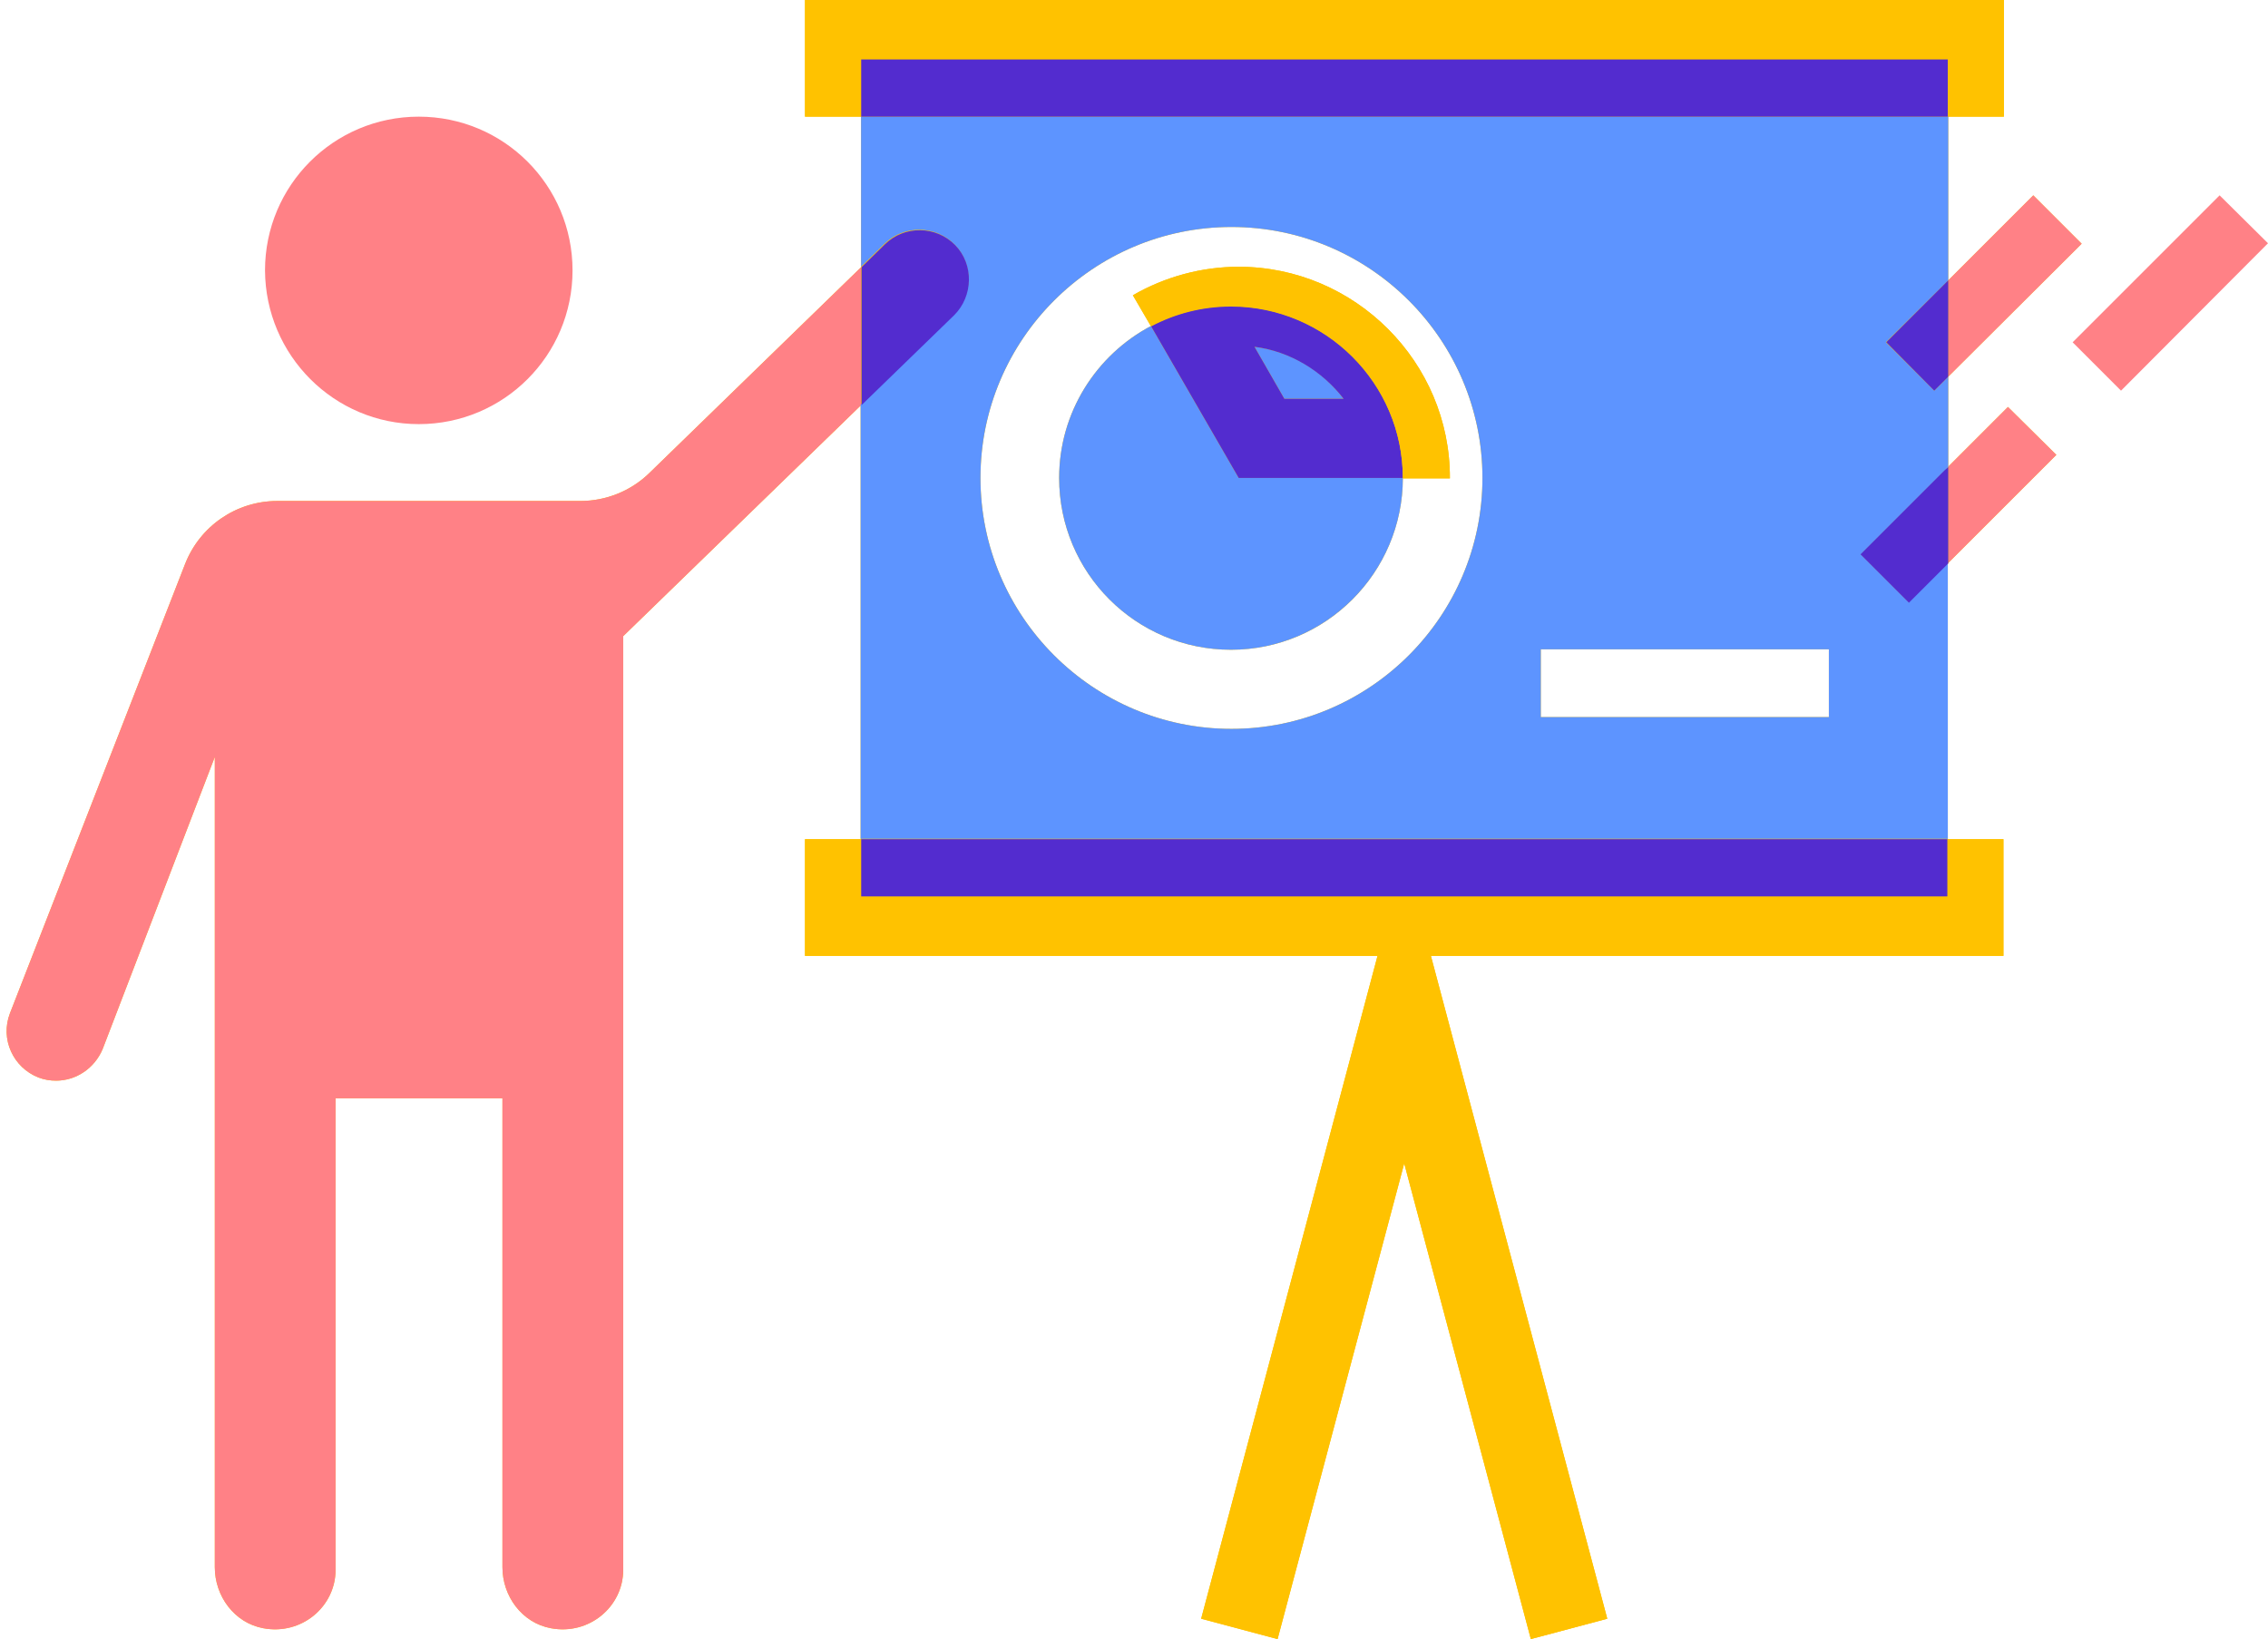
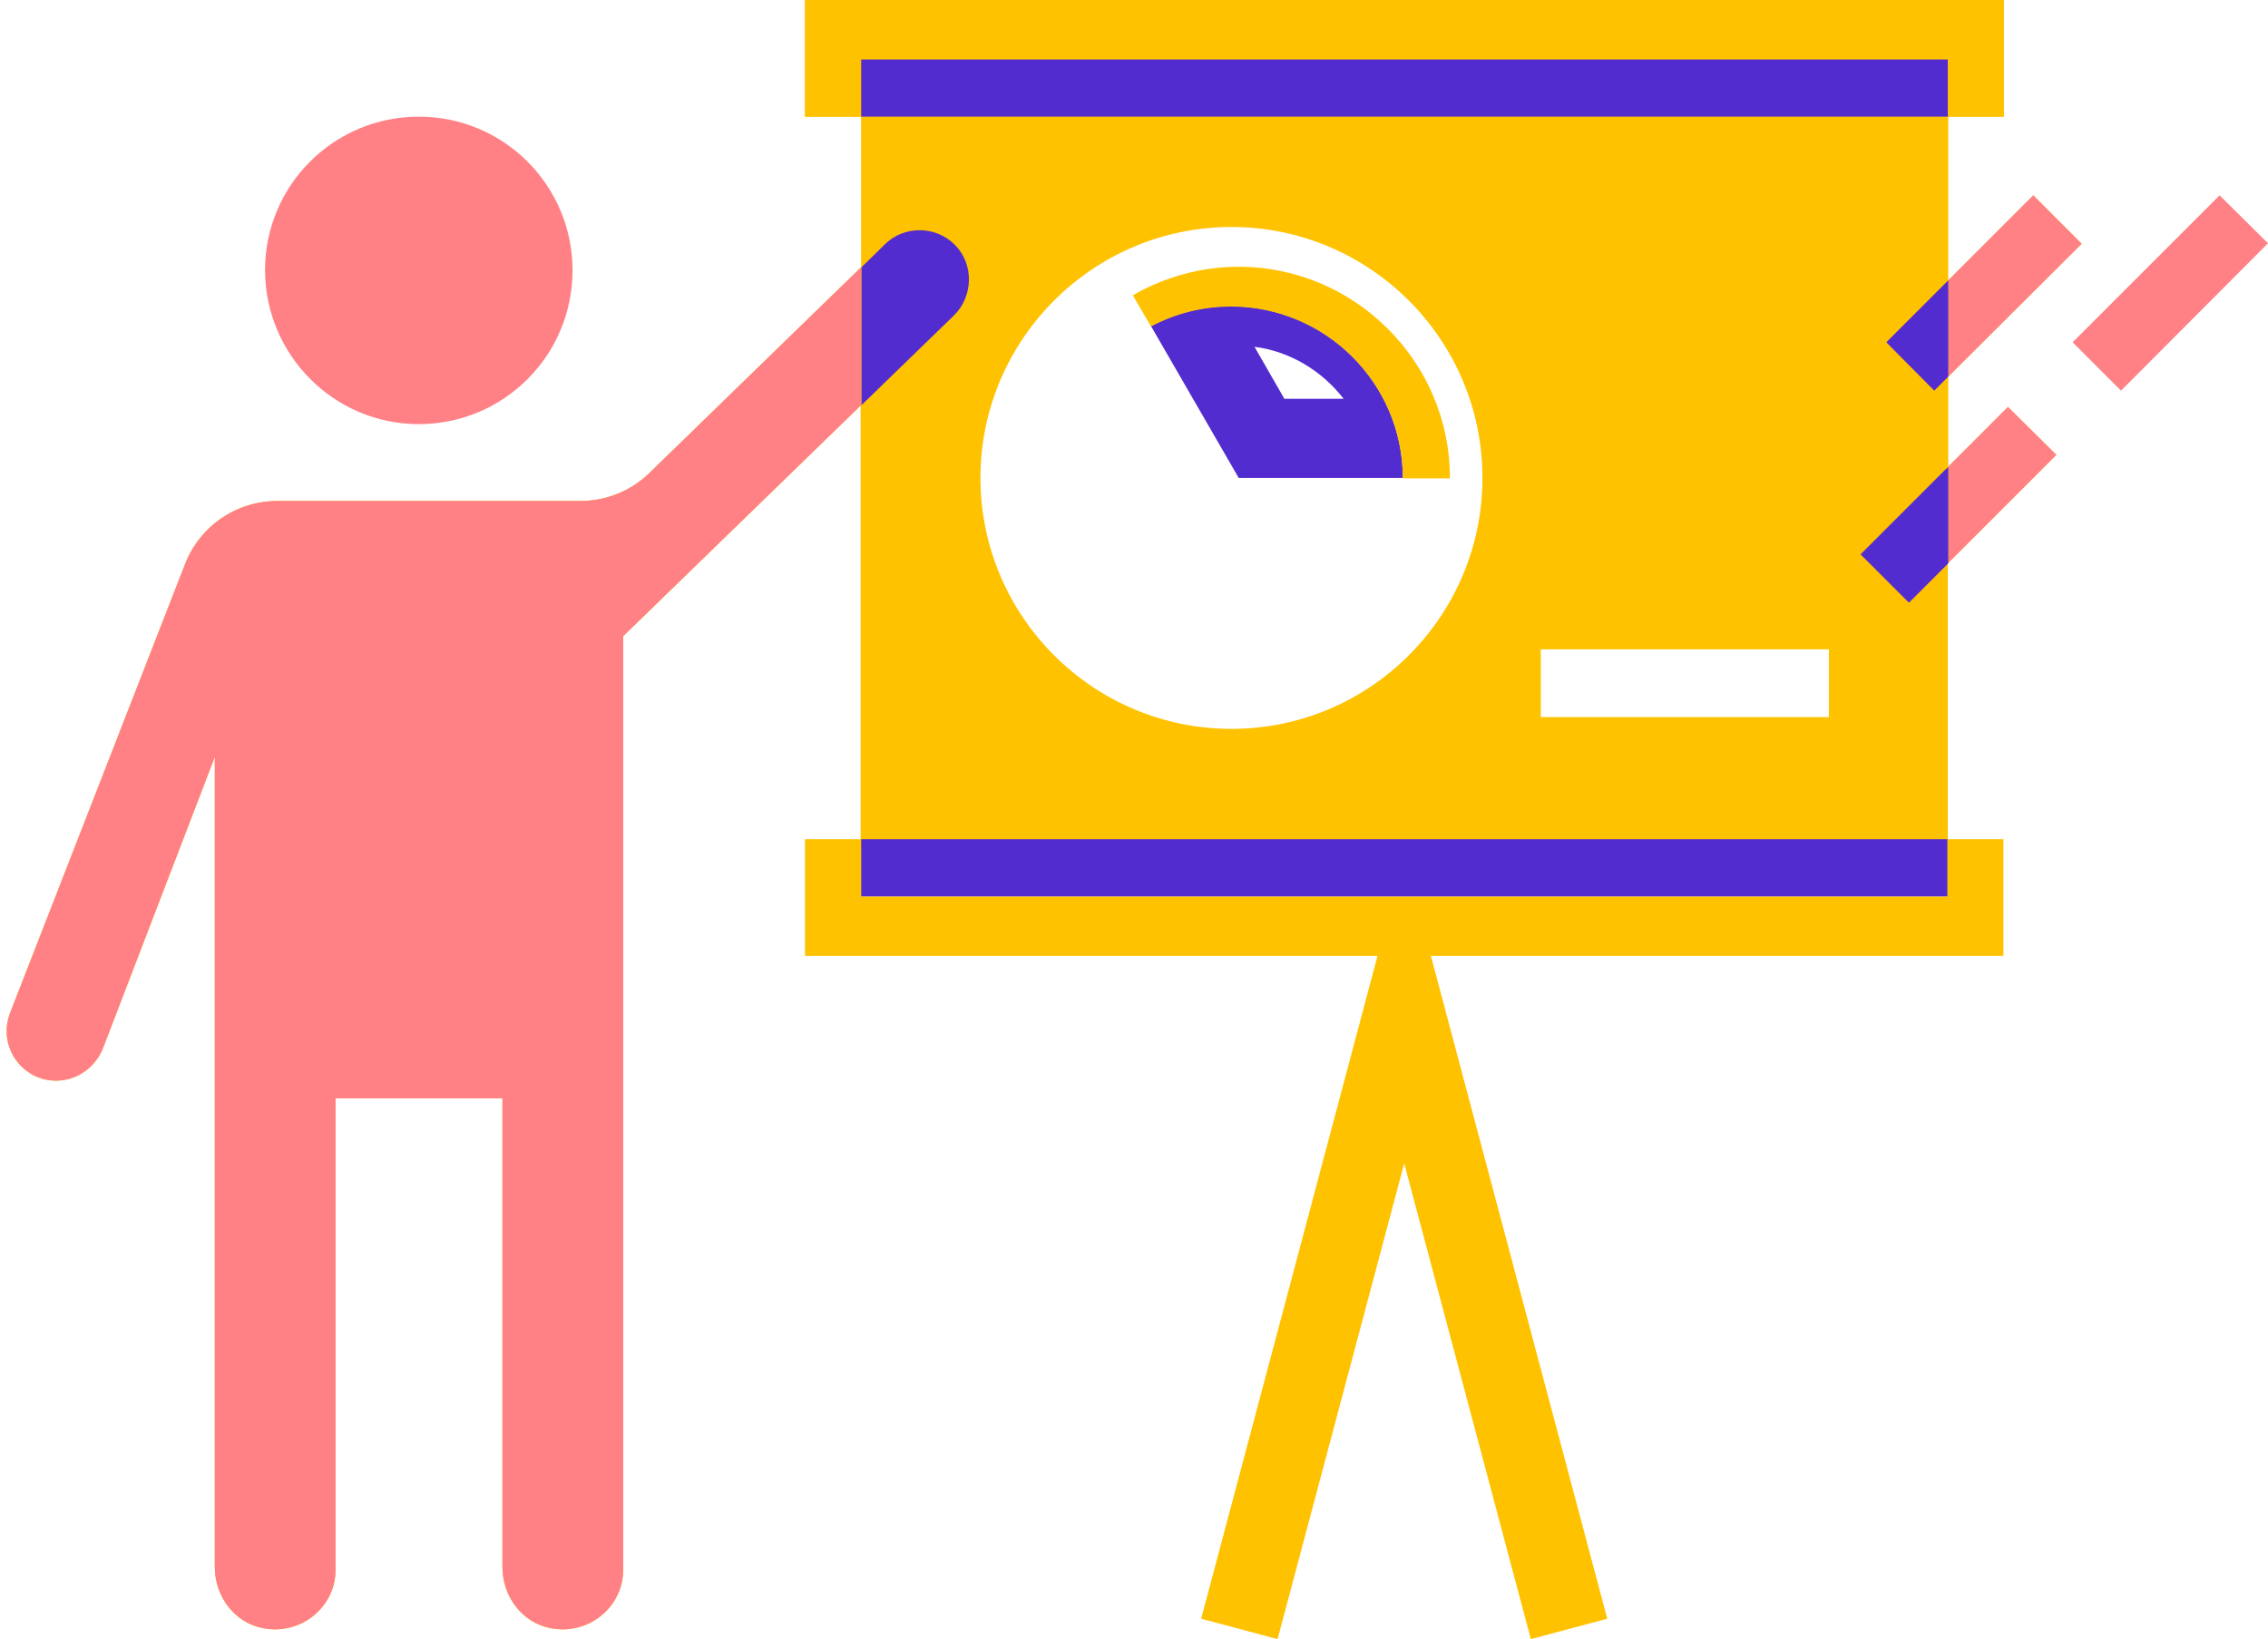
<svg xmlns="http://www.w3.org/2000/svg" fill="#000000" height="362.5" preserveAspectRatio="xMidYMid meet" version="1" viewBox="-1.5 0.0 501.5 362.5" width="501.5" zoomAndPan="magnify">
  <g fill="#ffc200" id="change1_1">
    <path d="M189,89.3l-0.1,0.1" fill="inherit" />
-     <path d="M441.5 185.6L441.5 211.4 314.9 211.4 353.9 358 337 362.5 309 257.3 281 362.5 264.1 358 303.1 211.4 176.5 211.4 176.5 185.6" fill="inherit" />
    <path d="M429.2,187.5v-62.8l0.1-0.1v-0.1l5.4-5.4l15.1-15.1l3.4-3.4L442.5,90l-13.2,13.2V83.3l29.5-29.4l-10.7-10.7 L429.3,62V25.8h12.3V0H176.5v25.8h12.4v33.3l-46.8,45.5c-4.1,4-9.6,6.2-15.3,6.2h-67c-9,0-17.1,5.5-20.4,14L0.7,224.1 c-2.2,5.7,0.7,12,6.3,14.2c1.3,0.5,2.6,0.7,3.9,0.7c4.4,0,8.5-2.7,10.3-7L46,167.4v179.2c0,6.4,4.3,12.3,10.7,13.5 c8.5,1.6,16-4.8,16-12.9V242.9h36.9v103.7c0,6.4,4.3,12.3,10.7,13.5c8.5,1.6,16-4.8,16-12.9V140.7l52.5-51v97.8 M270.8,161.2 c-30.6,0-55.5-24.9-55.5-55.5s24.9-55.5,55.5-55.5s55.5,24.9,55.5,55.5S301.4,161.2,270.8,161.2z M402.9,158.6h-63.7v-15h63.7 V158.6z" fill="inherit" />
-     <path d="M319.1,105.8h-10.4c-0.1,20.9-17,37.9-38,37.9s-38-17-38-38c0-14.5,8.2-27.2,20.3-33.6l-4-6.8 c7.1-4.1,15.2-6.3,23.4-6.3C298.1,59,319.2,80.1,319.1,105.8z" fill="inherit" />
  </g>
  <g id="change2_1">
    <path d="M429.3,83.3V62l18.8-18.8l10.7,10.7L429.3,83.3z M489.3,43.2l-32.5,32.5l10.7,10.7L500,53.8L489.3,43.2z M429.3,103.2v21.3l5.4-5.4l15.1-15.1l3.4-3.4L442.5,90L429.3,103.2z M91.1,93.8c18.8,0,34-15.2,34-34s-15.2-34-34-34 s-34,15.2-34,34C57.2,78.6,72.4,93.8,91.1,93.8z M142.1,104.6c-4.1,4-9.6,6.2-15.3,6.2h-67c-9,0-17.1,5.5-20.4,14L0.7,224.1 c-2.2,5.7,0.7,12,6.3,14.2c1.3,0.5,2.6,0.7,3.9,0.7c4.4,0,8.5-2.7,10.3-7L46,167.4v179.2c0,6.4,4.3,12.3,10.7,13.5 c8.5,1.6,16-4.8,16-12.9V242.9h36.9v103.7c0,6.4,4.3,12.3,10.7,13.5c8.5,1.6,16-4.8,16-12.9V140.7l52.6-51.1V59.1L142.1,104.6z" fill="#ff8186" />
  </g>
  <g id="change3_1">
-     <path d="M410,122.6l3.4-3.4l15.1-15.1l0.8-0.8v-20l-3.1,3.1l-10.7-10.7L429.3,62V25.8H188.9V59l5.2-5.1 c4.3-4.2,11.3-4.1,15.5,0.2s4.1,11.3-0.3,15.5l-20.5,19.9v96h240.4v-61.1l-8.7,8.7L410,122.6z M270.8,161.2 c-30.6,0-55.5-24.9-55.5-55.5s24.9-55.5,55.5-55.5s55.5,24.9,55.5,55.5S301.4,161.2,270.8,161.2z M402.9,158.6h-63.7v-15h63.7V158.6 z M295.6,88.2h-13.1l-6.6-11.5C283.9,77.7,290.9,82,295.6,88.2z M272.4,105.7h36.3c0,20.9-17,38-38,38s-38-17-38-38 c0-14.5,8.2-27.2,20.3-33.6L272.4,105.7z" fill="#5d94ff" />
-   </g>
+     </g>
  <g id="change4_1">
    <path d="M415.6,75.7L429.3,62v21.3l-3.1,3.1L415.6,75.7z M428.4,104.1l-15.1,15.1l-3.4,3.4l10.7,10.7l8.7-8.7v-21.3 L428.4,104.1z M209.7,54.2c-4.2-4.3-11.2-4.4-15.5-0.2l-5.2,5.1v30.5l20.5-19.9C213.7,65.5,213.9,58.5,209.7,54.2z M429.3,13.1 H188.9v12.7h240.4V13.1z M188.9,198.3h117.7h4.9h117.7v-12.7H188.9V198.3z M308.7,105.7L308.7,105.7h-36.3L253,72.1 c5.3-2.8,11.3-4.4,17.7-4.4C291.7,67.8,308.7,84.8,308.7,105.7z M295.6,88.2c-4.7-6.1-11.8-10.5-19.7-11.5l6.6,11.5H295.6z" fill="#532ccf" />
  </g>
  <g id="change1_2">
    <path d="M188.9,13.1v12.7h-12.4V0h265.1v25.8h-12.4V13.1H188.9z M311.6,198.3h-4.9H188.9v-12.7h-12.4v25.8h126.6 l-39,146.6l16.9,4.5l28-105.2l28,105.2l16.9-4.5l-39-146.6h126.6v-25.8h-12.4v12.7L311.6,198.3L311.6,198.3z M272.4,59 c-8.2,0-16.3,2.2-23.4,6.3l4,6.9c5.3-2.8,11.3-4.4,17.7-4.4c20.9,0,38,17,38,38l0,0h10.4C319.2,80.1,298.1,59,272.4,59z" fill="#ffc200" />
  </g>
</svg>